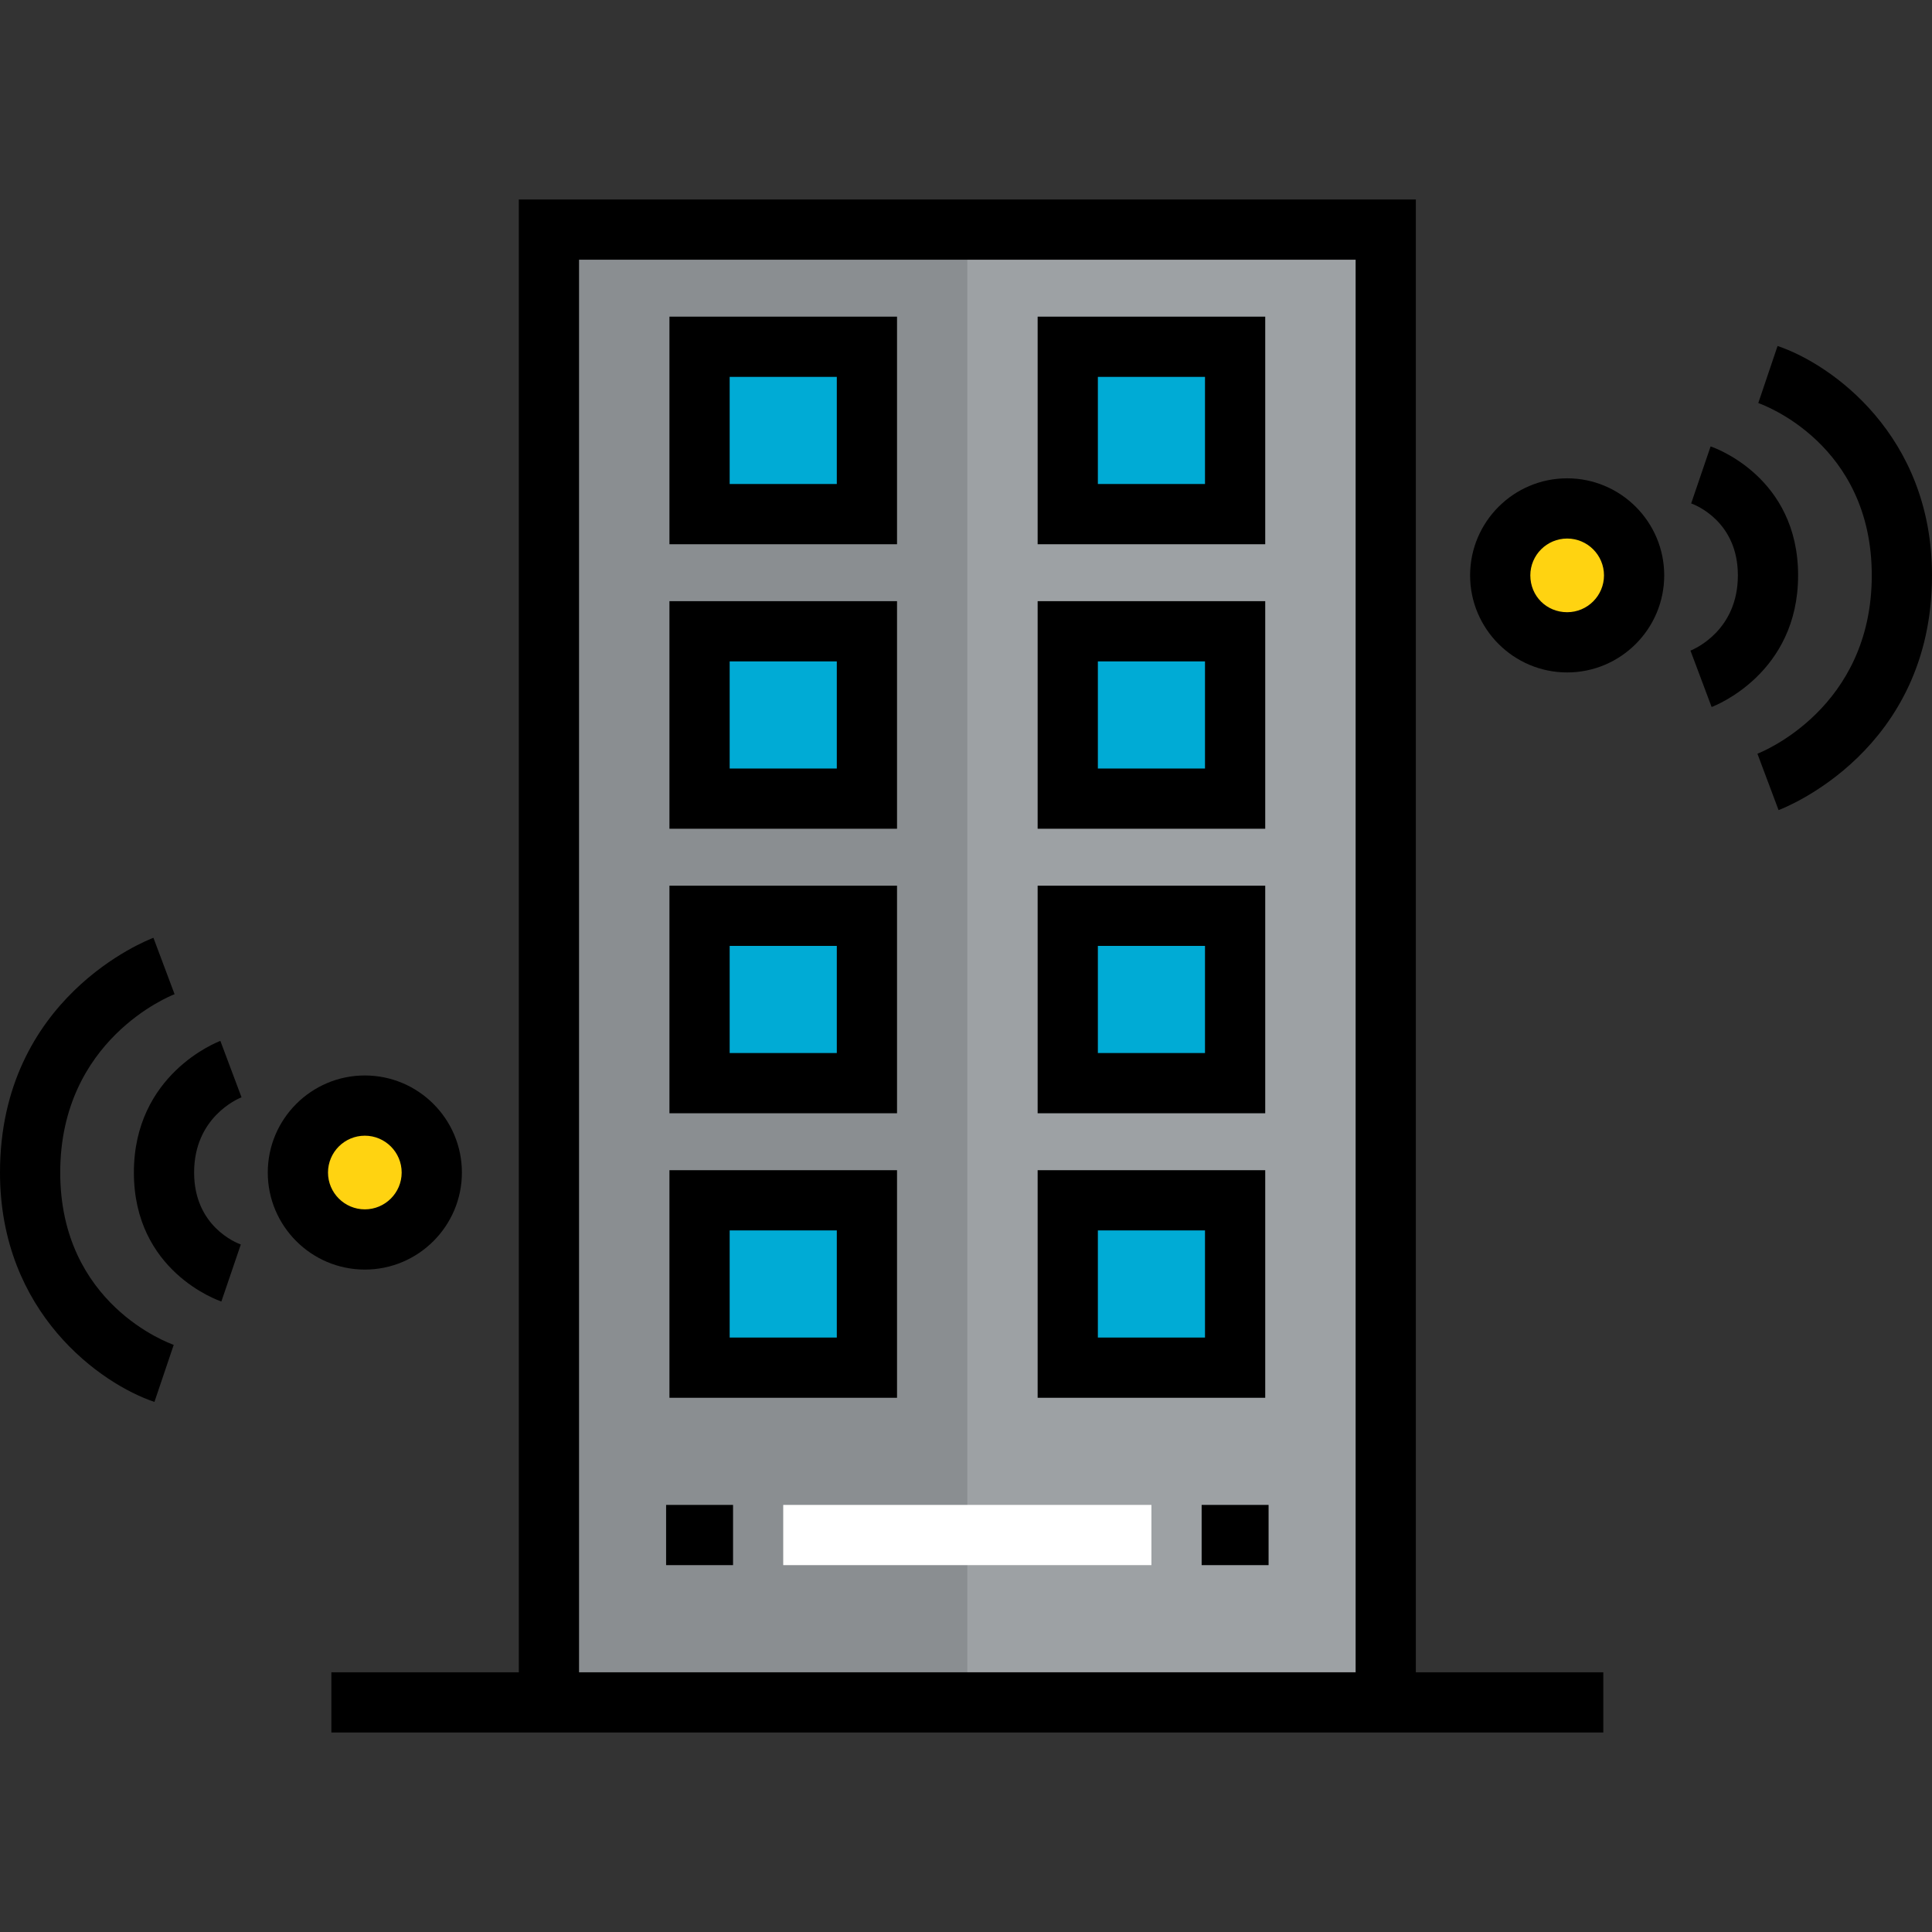
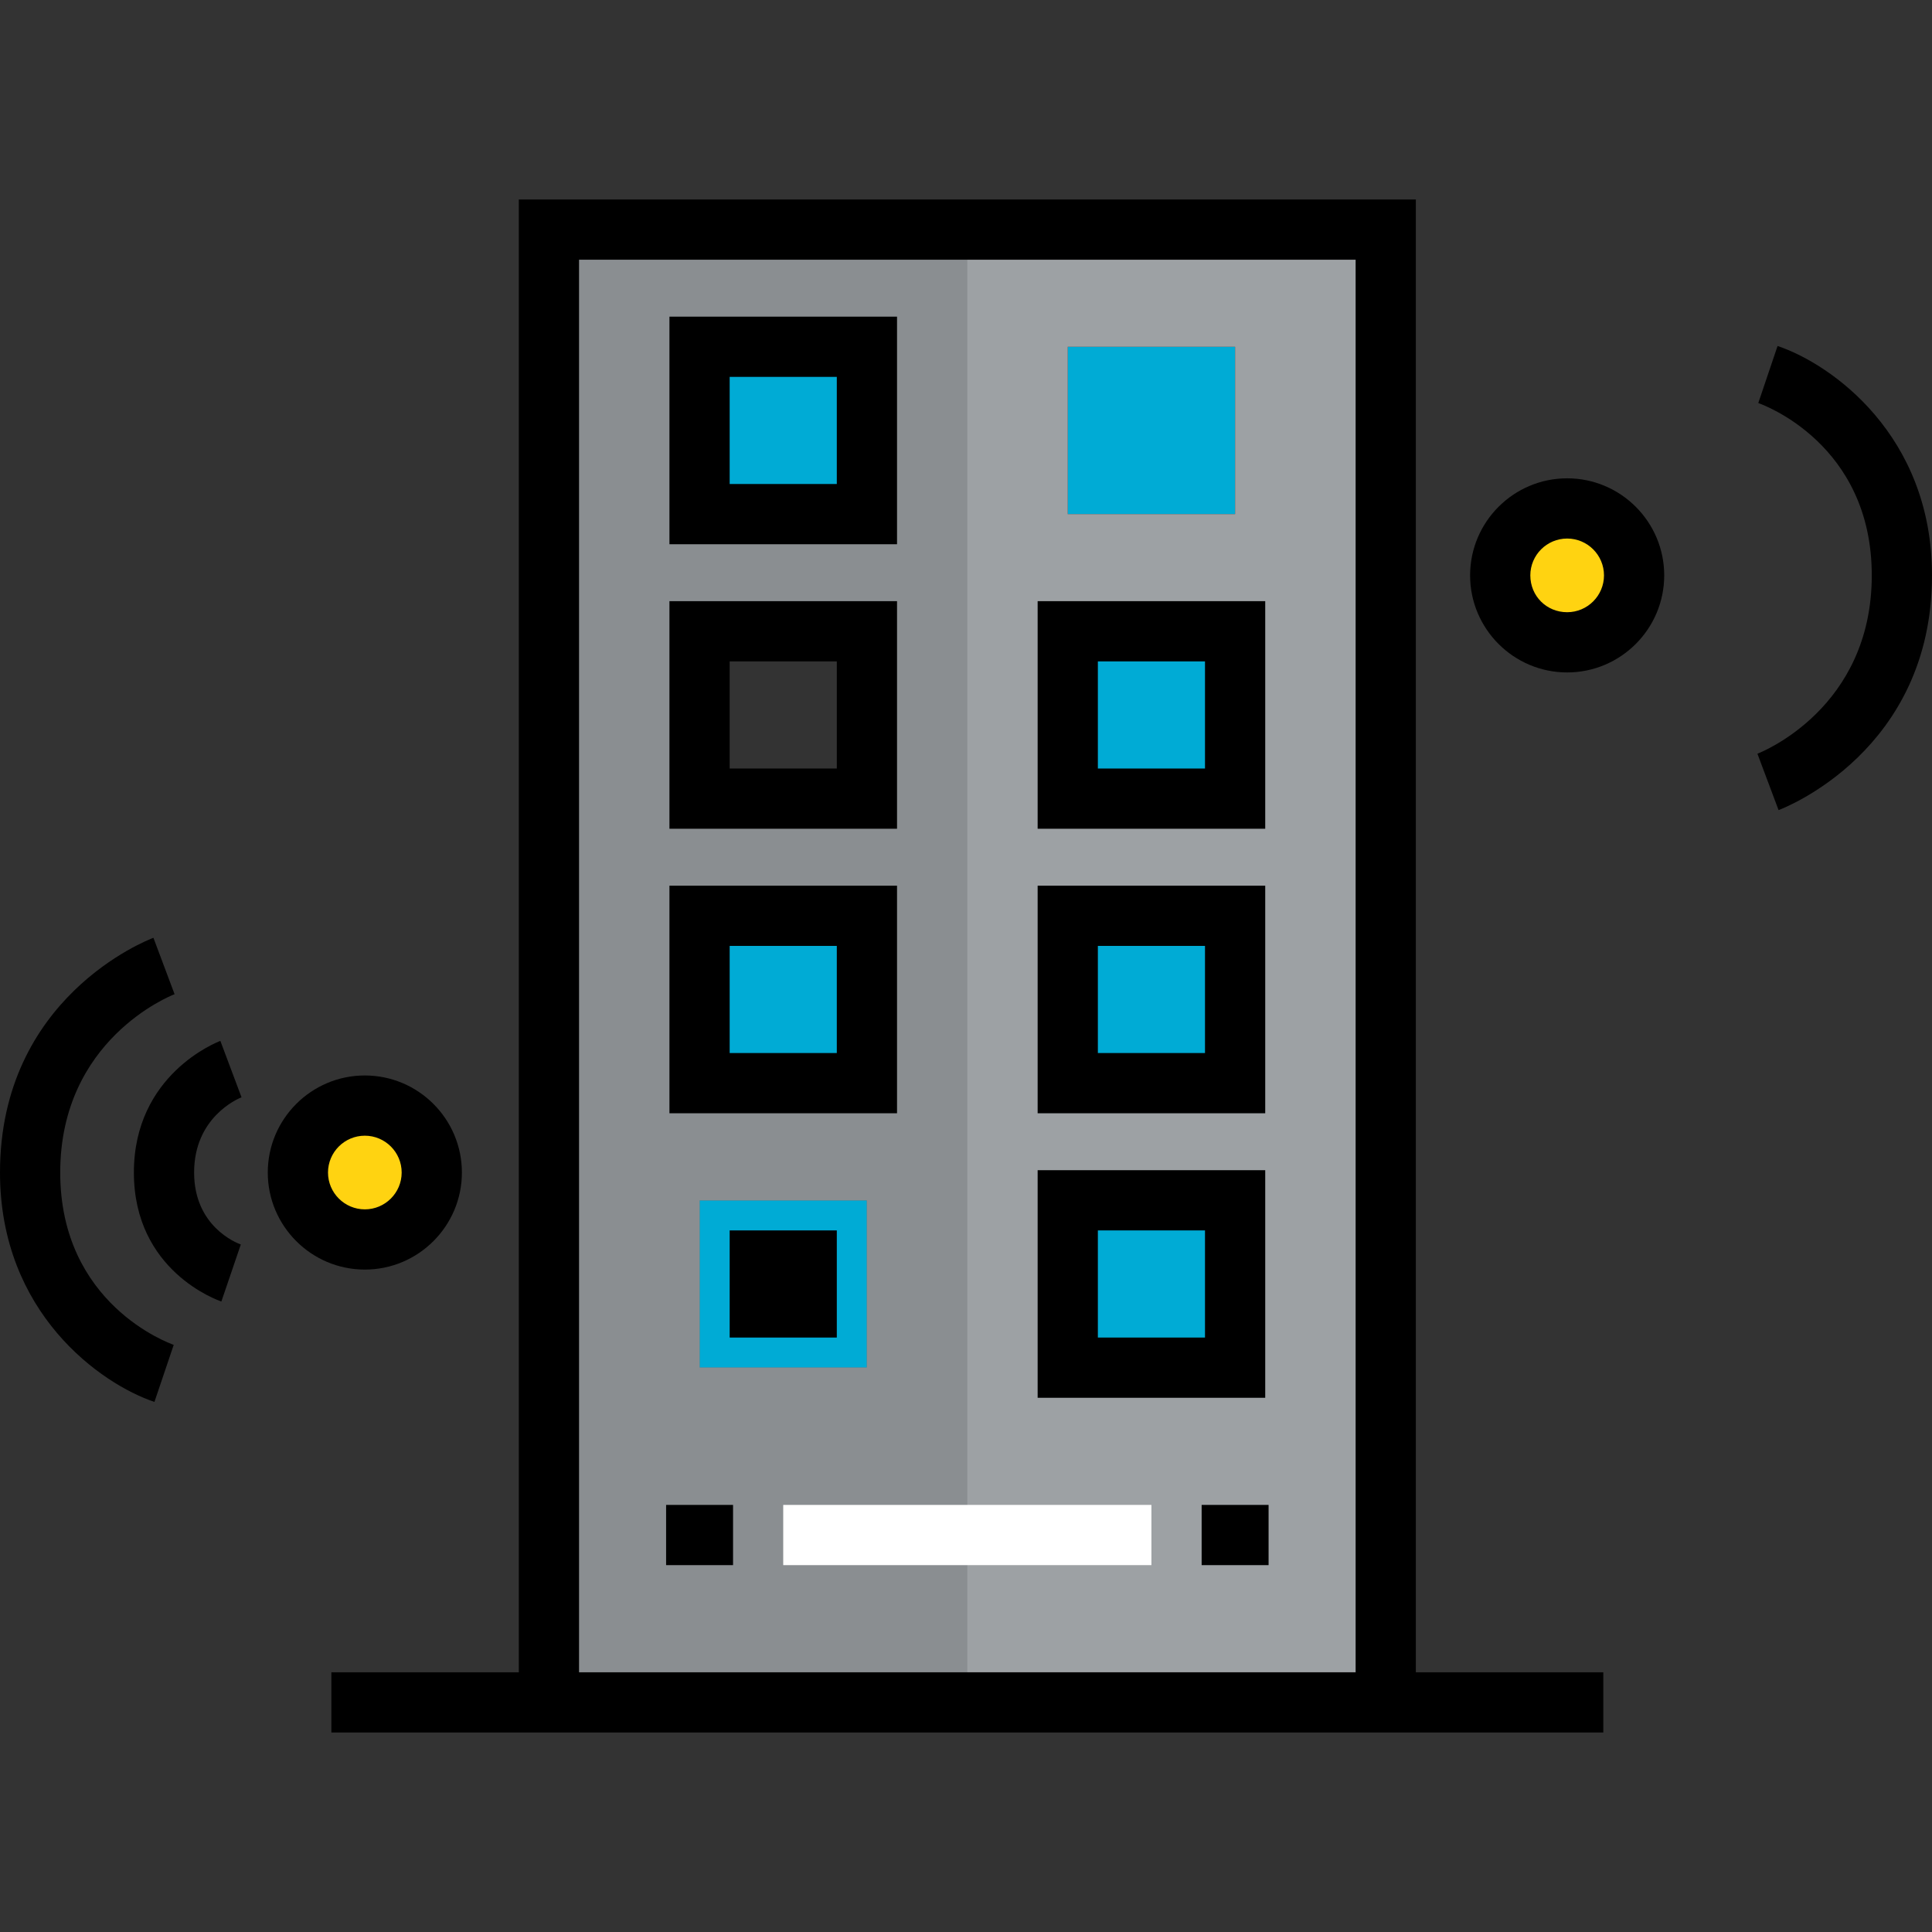
<svg xmlns="http://www.w3.org/2000/svg" version="1.1" id="Layer_1" viewBox="0 0 512.001 512.001" xml:space="preserve">
  <rect x="0" y="0" width="512.001" height="512.001" fill="#333333" stroke="none" />
  <g>
    <path style="fill:#FFD311;" d="M415.314,134.741c9.757,0,17.741,7.984,17.741,17.741c0,9.847-7.984,17.741-17.741,17.741   c-9.847,0-17.741-7.895-17.741-17.741C397.573,142.725,405.467,134.741,415.314,134.741z" />
    <path style="fill:#FFD311;" d="M96.686,292.991c9.757,0,17.741,7.895,17.741,17.741c0,9.757-7.984,17.741-17.741,17.741   s-17.741-7.984-17.741-17.741C78.945,300.886,86.929,292.991,96.686,292.991z" />
  </g>
  <g>
    <rect x="185.389" y="318.098" style="fill:#00ABD5;" width="44.353" height="44.353" />
    <rect x="282.962" y="242.699" style="fill:#00ABD5;" width="44.353" height="44.353" />
-     <rect x="185.389" y="167.29" style="fill:#00ABD5;" width="44.353" height="44.353" />
    <rect x="282.962" y="91.892" style="fill:#00ABD5;" width="44.353" height="44.353" />
    <rect x="282.962" y="318.098" style="fill:#00ABD5;" width="44.353" height="44.353" />
    <rect x="185.389" y="242.699" style="fill:#00ABD5;" width="44.353" height="44.353" />
    <rect x="282.962" y="167.29" style="fill:#00ABD5;" width="44.353" height="44.353" />
    <rect x="185.389" y="91.892" style="fill:#00ABD5;" width="44.353" height="44.353" />
  </g>
  <path style="fill:#9DA1A4;" d="M367.236,60.849v390.303H145.474V60.849H367.236z M327.318,362.446v-44.353h-44.353v44.353  L327.318,362.446L327.318,362.446z M327.318,287.048v-44.353h-44.353v44.353H327.318z M327.318,211.648v-44.353h-44.353v44.353  H327.318z M327.318,136.249V91.896h-44.353v44.353H327.318z M229.743,362.446v-44.353H185.39v44.353L229.743,362.446  L229.743,362.446z M229.743,287.048v-44.353H185.39v44.353H229.743z M229.743,211.648v-44.353H185.39v44.353H229.743z   M229.743,136.249V91.896H185.39v44.353H229.743z" />
  <path style="fill:#8A8E91;" d="M145.474,60.849v390.303h110.881V60.849H145.474z M229.743,362.446H185.39v-44.353h44.353V362.446z   M229.743,287.048H185.39v-44.353h44.353V287.048z M229.743,211.648H185.39v-44.353h44.353V211.648z M185.39,136.249V91.896h44.353  v44.353H185.39z" />
  <path d="M471.072,91.692l-5.108,15.121c1.227,0.425,30.075,10.825,30.075,45.669c0,35.151-29.102,46.795-30.304,47.259l5.605,14.945  c1.66-0.622,40.66-15.781,40.66-62.203C512,115.242,485.229,96.433,471.072,91.692z" />
-   <path d="M453.33,118.304l-5.15,15.106c1.266,0.456,12.376,4.866,12.376,19.072c0,14.503-11.344,19.45-12.563,19.937l5.605,14.945  c0.935-0.351,22.919-8.893,22.919-34.882C476.517,126.37,454.277,118.621,453.33,118.304z" />
  <path d="M415.314,126.76c-14.183,0-25.721,11.54-25.721,25.722c0,14.183,11.539,25.721,25.721,25.721s25.722-11.539,25.722-25.721  C441.036,138.299,429.497,126.76,415.314,126.76z M415.314,162.242c-5.473,0-9.761-4.287-9.761-9.761  c0-5.383,4.379-9.762,9.761-9.762c5.383,0,9.762,4.379,9.762,9.762C425.075,157.864,420.696,162.242,415.314,162.242z" />
  <path d="M15.961,310.732c0-35.151,29.102-46.795,30.304-47.259l-5.605-14.945C39.001,249.151,0,264.309,0,310.732  c0,37.24,26.771,56.049,40.929,60.79l5.108-15.121C44.808,355.975,15.961,345.576,15.961,310.732z" />
  <path d="M64.006,290.794L58.4,275.85c-0.935,0.351-22.919,8.893-22.919,34.882c0,26.112,22.24,33.861,23.187,34.178l5.15-15.106  c-1.266-0.456-12.376-4.866-12.376-19.072C51.444,296.229,62.787,291.282,64.006,290.794z" />
  <path d="M122.407,310.732c0-14.183-11.539-25.721-25.721-25.721s-25.722,11.539-25.722,25.721c0,14.183,11.54,25.721,25.722,25.721  S122.407,324.914,122.407,310.732z M86.924,310.732c0-5.382,4.379-9.761,9.762-9.761c5.382,0,9.761,4.379,9.761,9.761  c0,5.382-4.379,9.761-9.761,9.761C91.304,320.492,86.924,316.113,86.924,310.732z" />
  <path d="M375.217,52.869H137.493v390.303H87.815v15.961h337.079v-15.961h-49.678V52.869H375.217z M153.454,68.83h205.802v374.342  H153.454V68.83z" />
  <path d="M237.723,83.917H177.41v60.313h60.313V83.917z M221.763,128.268h-28.392V99.877h28.392V128.268z" />
-   <path d="M335.299,83.917h-60.313v60.313h60.313L335.299,83.917L335.299,83.917z M319.338,128.268h-28.392V99.877h28.392V128.268z" />
  <path d="M237.723,159.315H177.41v60.313h60.313V159.315z M221.763,203.668h-28.392v-28.392h28.392V203.668z" />
  <path d="M335.299,159.315h-60.313v60.313h60.313L335.299,159.315L335.299,159.315z M319.338,203.668h-28.392v-28.392h28.392V203.668  z" />
  <path d="M237.723,234.715H177.41v60.313h60.313V234.715z M221.763,279.066h-28.392v-28.392h28.392V279.066z" />
  <path d="M335.299,234.715h-60.313v60.313h60.313L335.299,234.715L335.299,234.715z M319.338,279.066h-28.392v-28.392h28.392V279.066  z" />
-   <path d="M237.723,310.114H177.41v60.314h60.313V310.114z M221.763,354.466h-28.392v-28.392h28.392V354.466z" />
+   <path d="M237.723,310.114H177.41v60.314V310.114z M221.763,354.466h-28.392v-28.392h28.392V354.466z" />
  <path d="M335.299,310.114h-60.313v60.314h60.313L335.299,310.114L335.299,310.114z M319.338,354.466h-28.392v-28.392h28.392V354.466  z" />
  <rect x="207.564" y="398.817" style="fill:#FFFFFF;" width="97.573" height="15.961" />
  <rect x="318.448" y="398.817" width="17.742" height="15.961" />
  <rect x="176.526" y="398.817" width="17.741" height="15.961" />
</svg>